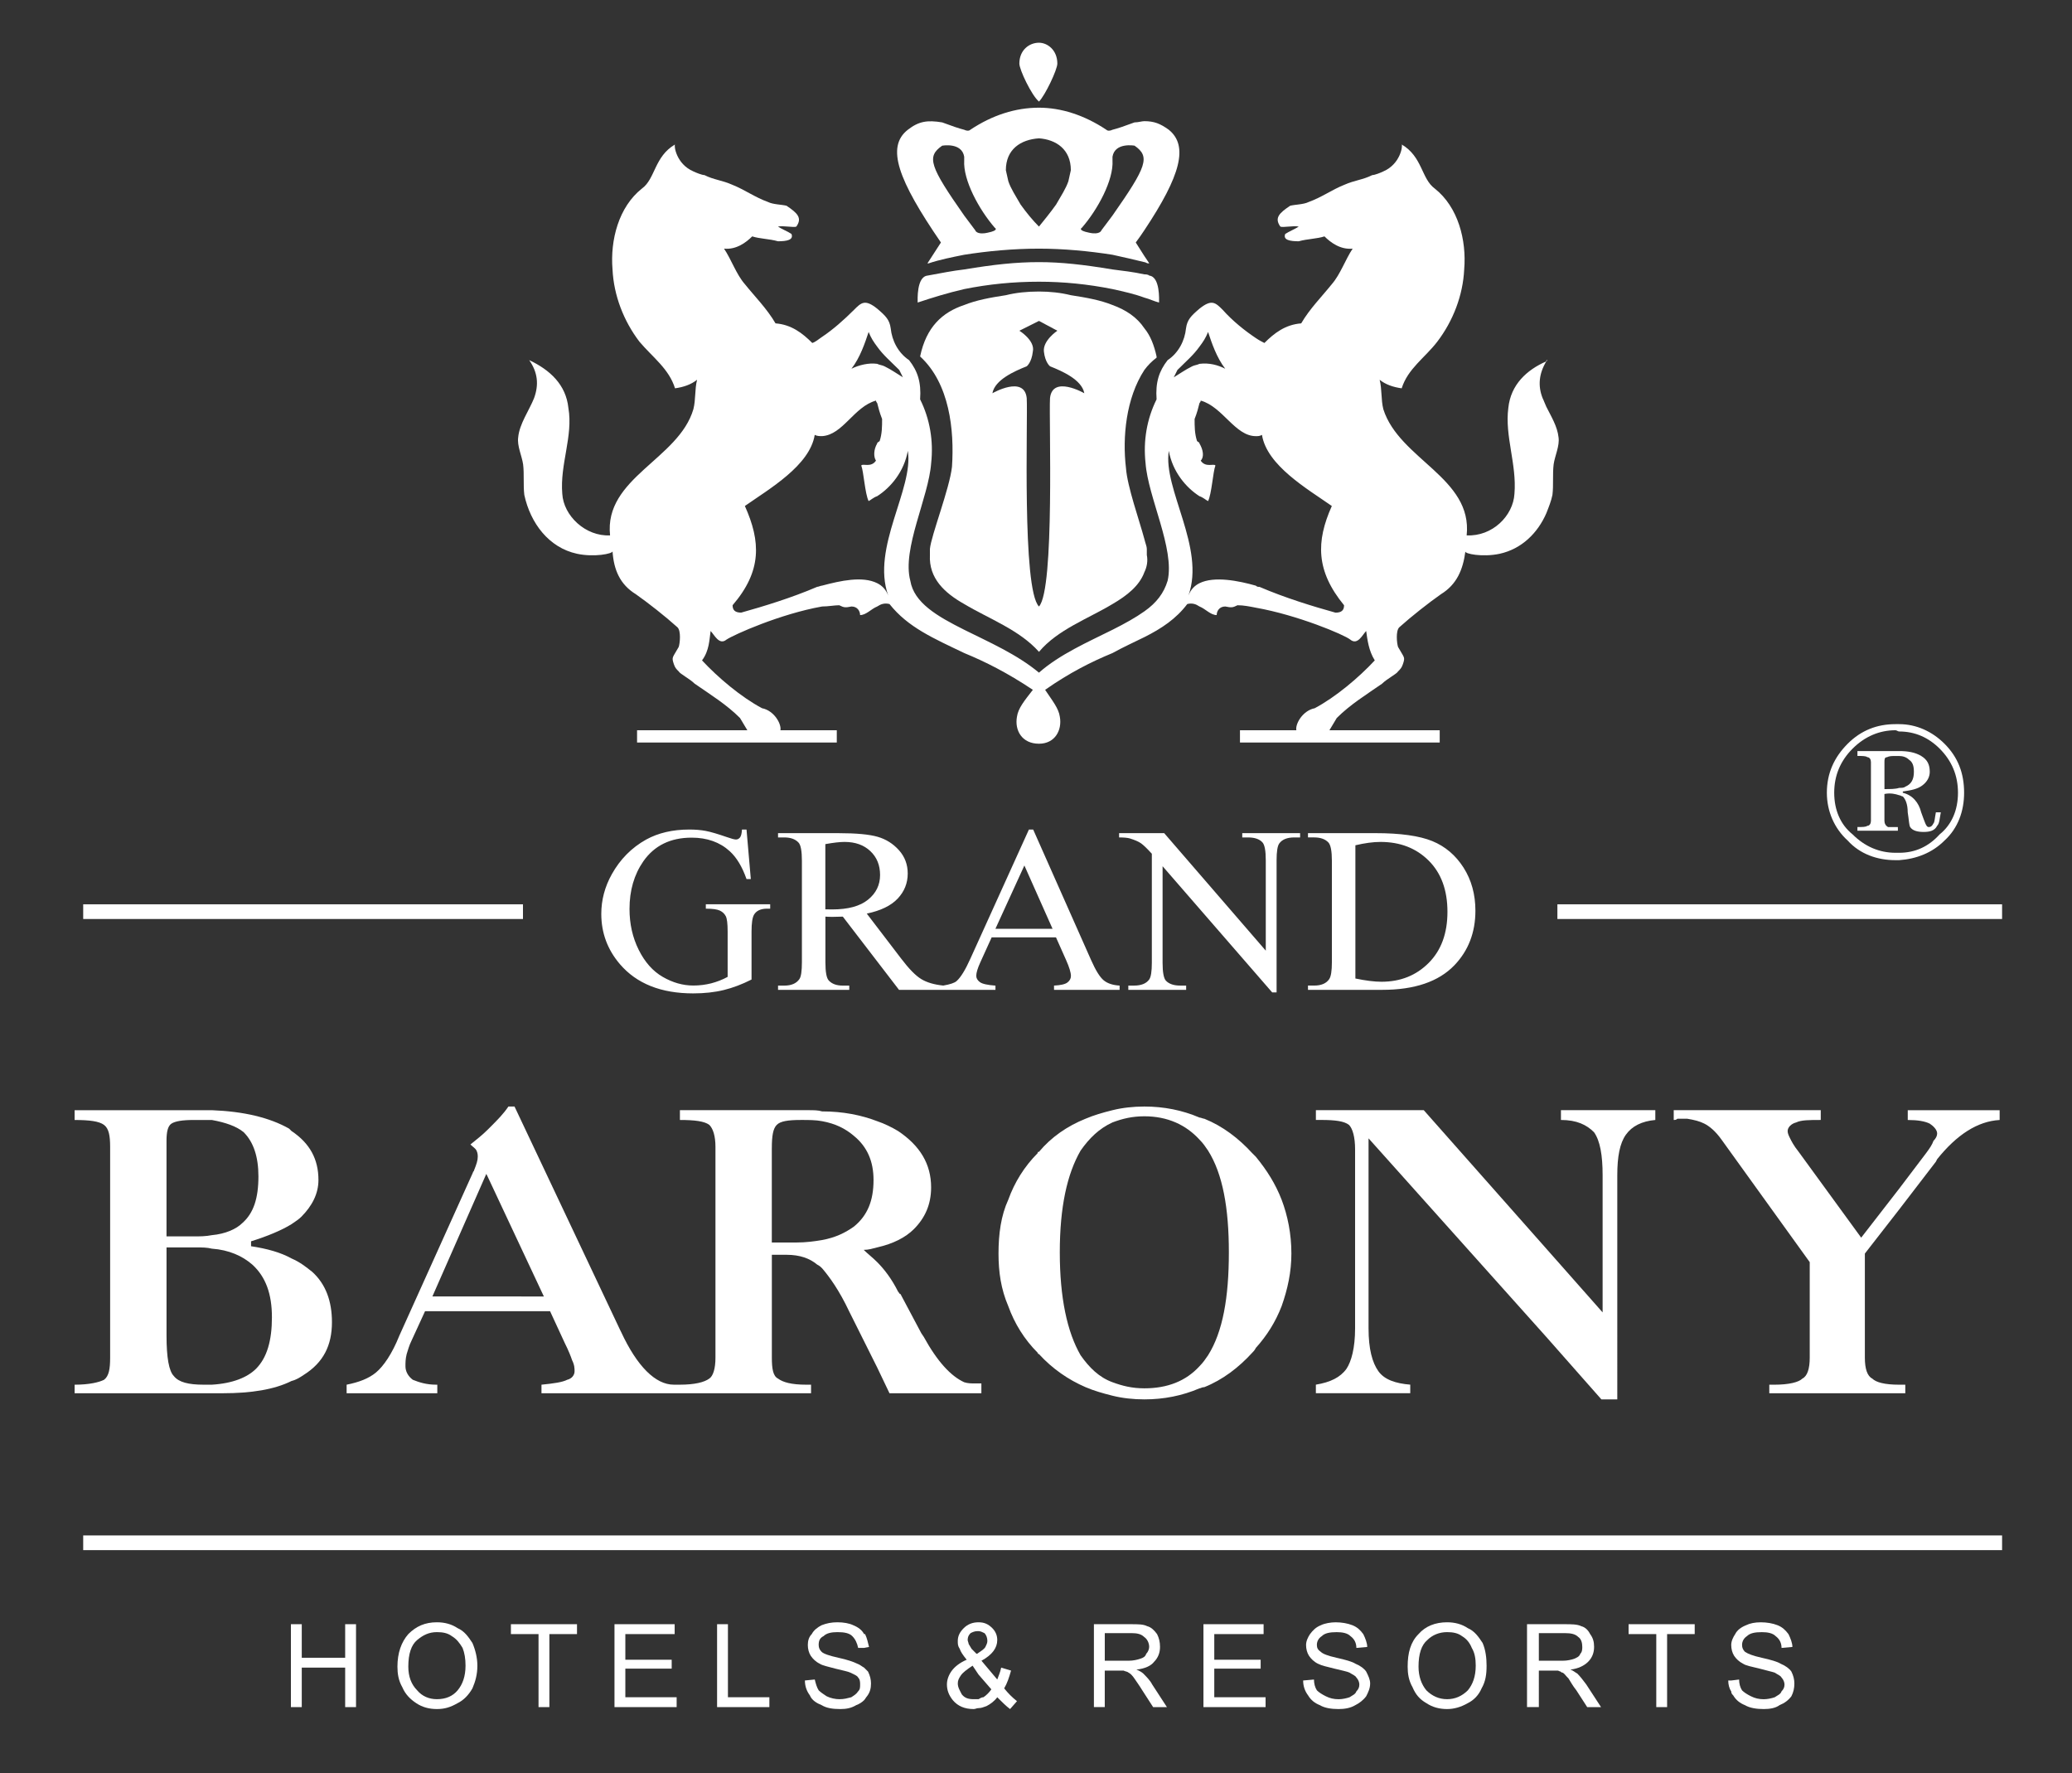
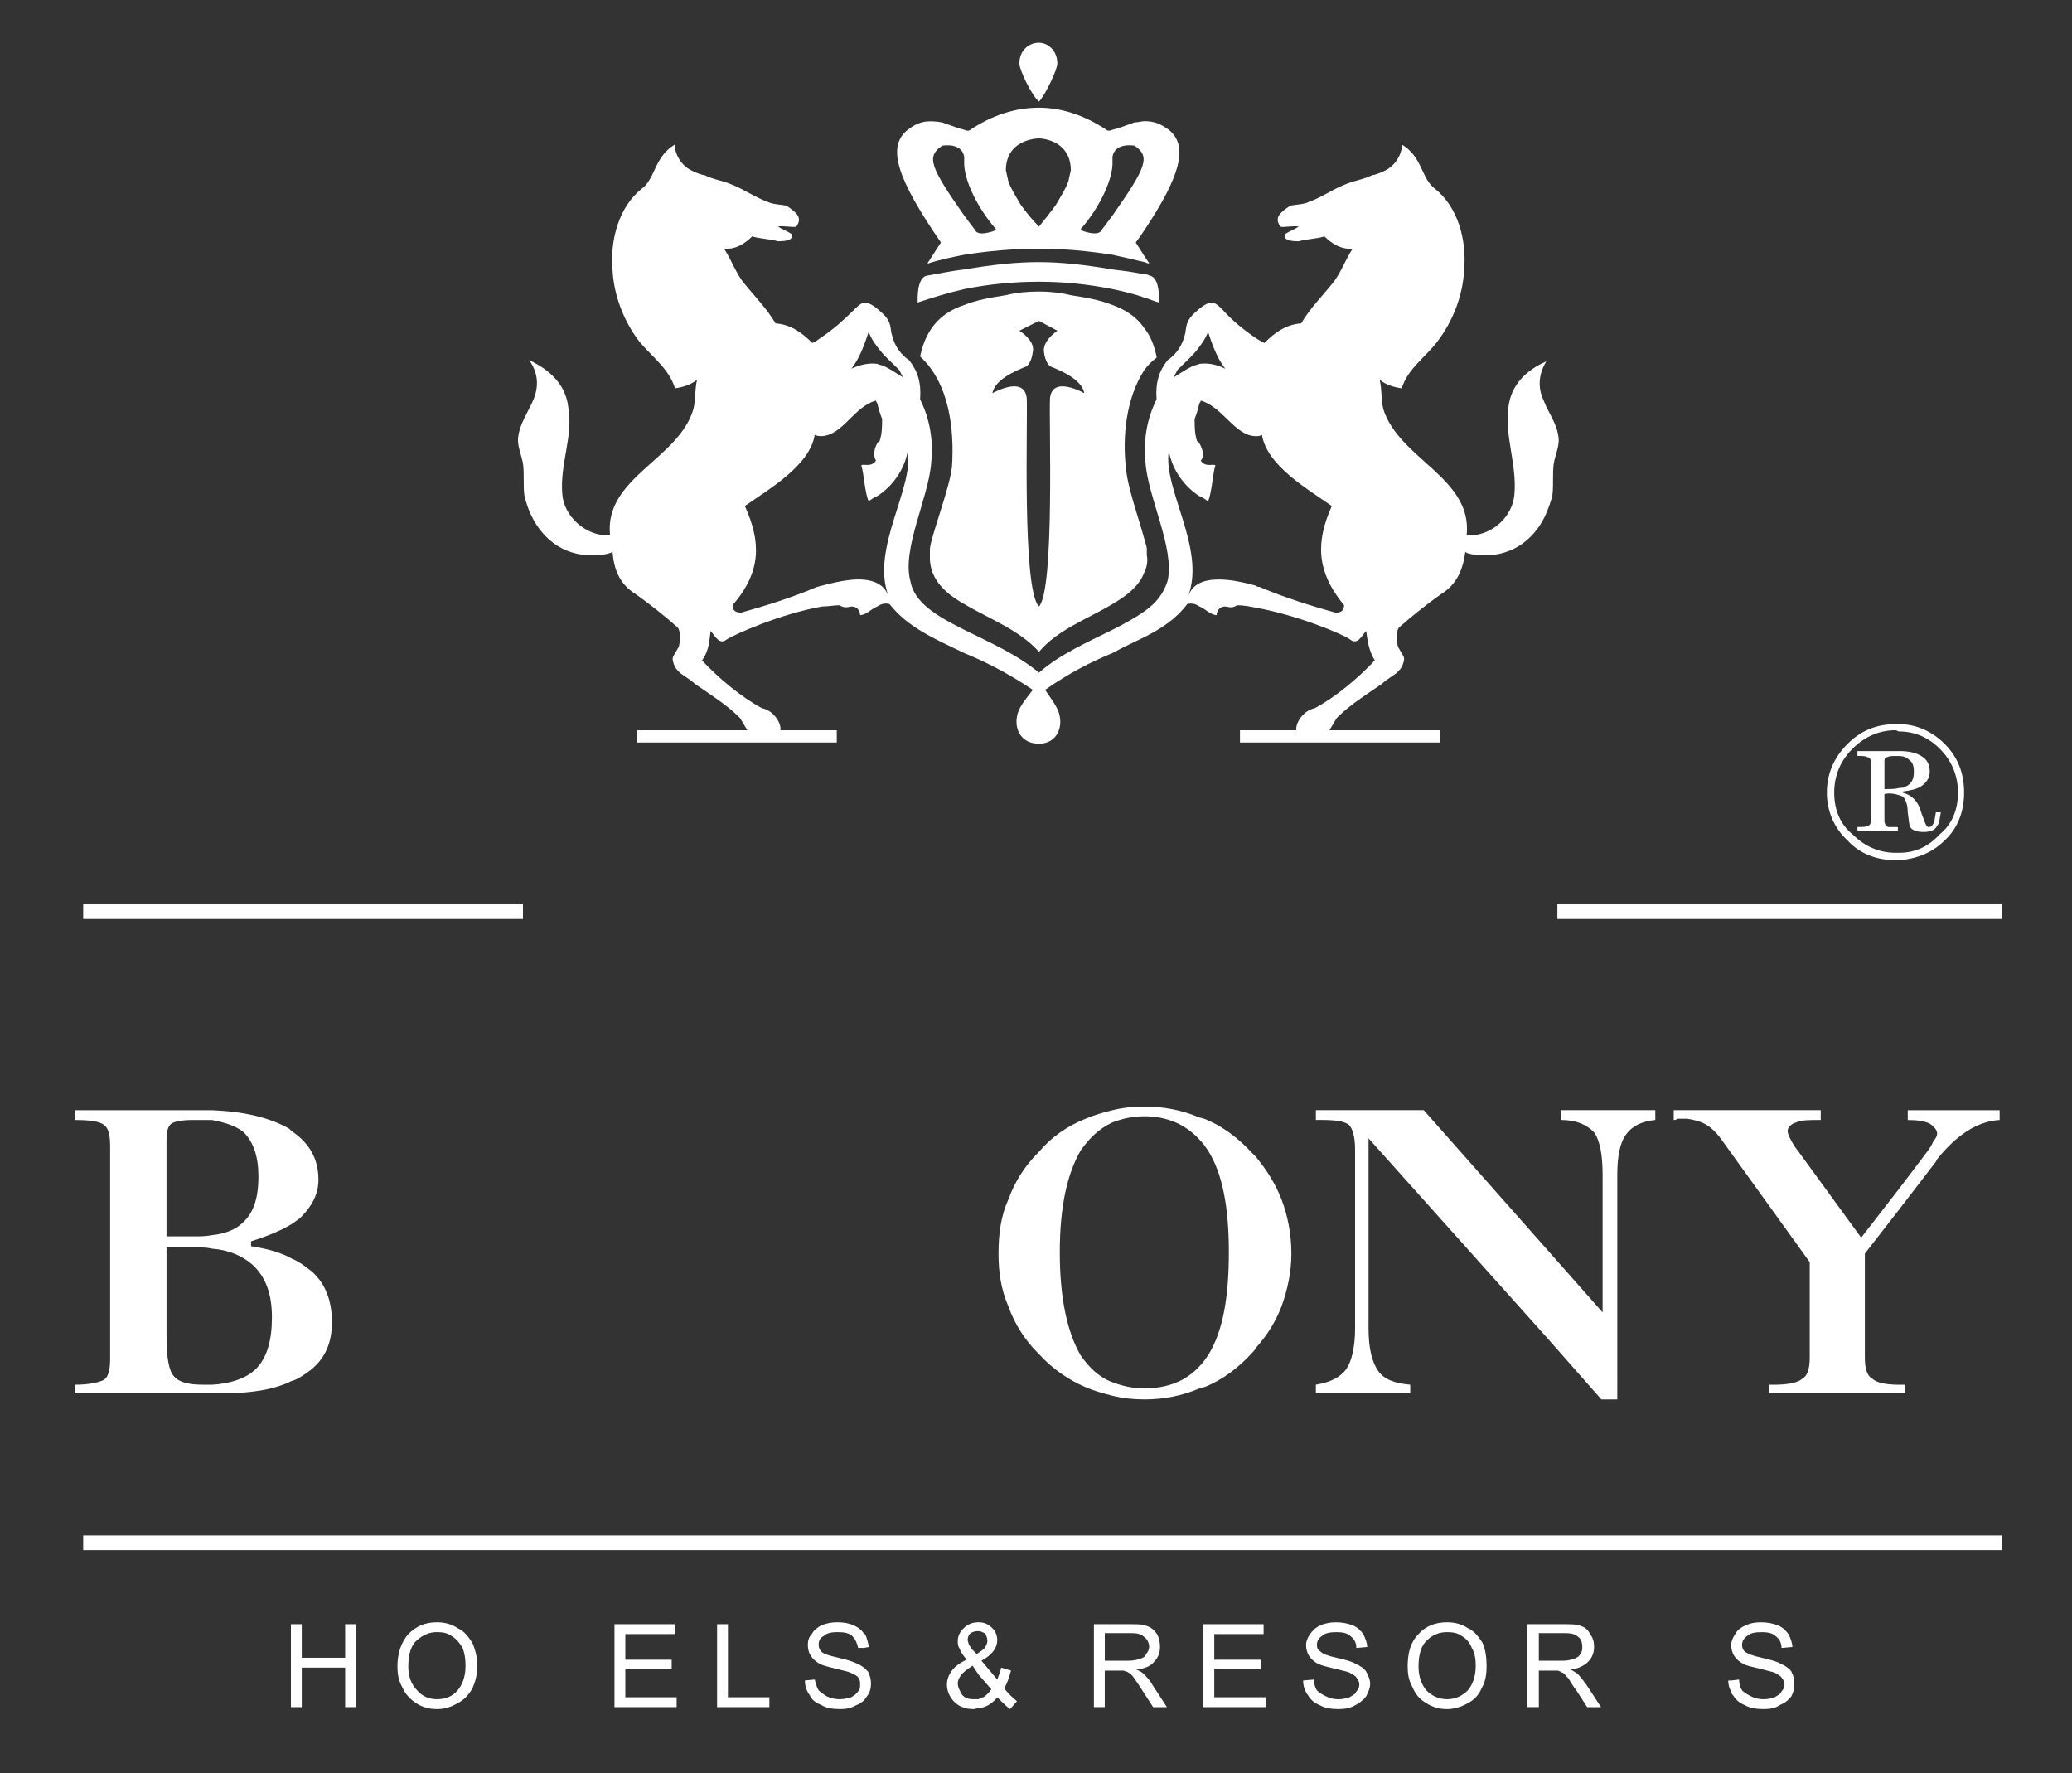
<svg xmlns="http://www.w3.org/2000/svg" version="1.1" id="图层_1" x="0px" y="0px" viewBox="0 0 97 83" style="enable-background:new 0 0 97 83;" xml:space="preserve">
  <rect x="0" y="0" width="97" height="83" fill="#333333" stroke="none" />
  <style type="text/css">
	.st0{fill:#FFFFFF;}
</style>
  <g>
-     <path class="st0" d="M36.822,58.736c0.63,0,1.089,0.171,1.434,0.459   c0.116,0.058,0.173,0.115,0.23,0.172c0.344,0.401,0.802,1.032,1.262,2.008   l1.318,2.638l0.575,1.204h3.499h0.803V64.758c-0.057,0-0.114,0-0.172,0   c-0.058,0-0.058,0-0.116,0c-0.172,0-0.344,0-0.516-0.056   c-0.63-0.288-1.262-0.976-1.893-2.123l-0.116-0.173l-0.975-1.835   c-0.057,0-0.057-0.058-0.114-0.115c-0.287-0.574-0.632-1.033-0.976-1.377   c-0.229-0.229-0.458-0.401-0.63-0.574c0.23,0,0.402-0.057,0.63-0.115   c0.747-0.171,1.321-0.459,1.721-0.859c0.517-0.518,0.804-1.149,0.804-1.95   c0-1.09-0.517-1.951-1.549-2.64c-0.287-0.171-0.632-0.344-0.976-0.459   c-0.745-0.286-1.605-0.458-2.58-0.458c-0.173-0.057-0.402-0.057-0.632-0.057   h-6.023v0.458c0.689,0,1.148,0.057,1.377,0.23   c0.173,0.173,0.287,0.516,0.287,1.033v9.866c0,0.518-0.114,0.86-0.287,0.975   c-0.229,0.173-0.688,0.287-1.377,0.287h-0.114h-0.057h-0.114   c-0.861,0-1.721-0.861-2.467-2.466l-0.057-0.115l-4.934-10.44h-0.286   c-0.23,0.344-0.517,0.63-0.803,0.918c-0.057,0.057-0.114,0.115-0.172,0.171   c-0.23,0.23-0.517,0.46-0.803,0.688c0.114,0.116,0.229,0.173,0.286,0.287   c0.057,0.115,0.057,0.23,0.057,0.288c0,0.171-0.057,0.344-0.172,0.63   c0,0.057-0.057,0.057-0.057,0.115l-3.442,7.629   c-0.344,0.862-0.746,1.434-1.091,1.722c-0.343,0.286-0.802,0.459-1.377,0.573   v0.401h4.245v-0.401h-0.057c-0.459,0-0.803-0.114-1.091-0.23   c-0.229-0.172-0.343-0.401-0.343-0.631c0-0.173,0-0.344,0.057-0.572   c0.057-0.174,0.114-0.403,0.229-0.632l0.632-1.376h2.926h2.925l0.689,1.491   c0.172,0.343,0.286,0.63,0.343,0.803c0.116,0.228,0.116,0.403,0.116,0.516   c0,0.173-0.116,0.344-0.344,0.401c-0.229,0.116-0.63,0.172-1.205,0.23v0.401   h6.311h0.057h6.252v-0.401h-0.229c-0.688,0-1.091-0.114-1.319-0.287   c-0.23-0.115-0.287-0.457-0.287-0.975v-4.818H36.822z M36.133,53.745   c0-0.574,0.057-0.917,0.23-1.09c0.172-0.173,0.516-0.23,1.146-0.23   c0.344,0,0.689,0,0.976,0.057c0.63,0.115,1.089,0.346,1.491,0.689   c0.632,0.517,0.918,1.204,0.918,2.064c0,0.976-0.286,1.665-0.918,2.181   c-0.402,0.286-0.861,0.515-1.491,0.63c-0.344,0.058-0.746,0.115-1.205,0.115   h-1.148V53.745z M22.825,60.687h-2.583l2.524-5.737l0.058,0.115l2.637,5.622H22.825   z" />
    <path class="st0" d="M72.388,58.448l-5.736-6.482h-5.049v0.458h0.23   c0.688,0,1.089,0.057,1.318,0.23c0.173,0.173,0.287,0.574,0.287,1.147v8.377   c0,0.916-0.173,1.548-0.402,1.893c-0.287,0.401-0.746,0.63-1.434,0.744v0.401   h4.418v-0.401c-0.689-0.058-1.206-0.23-1.493-0.631   c-0.285-0.403-0.459-1.033-0.459-2.006v-8.893l8.319,9.294l2.581,2.925h0.745   V55.007c0-0.86,0.116-1.492,0.403-1.893c0.285-0.401,0.746-0.632,1.377-0.689   v-0.458H73.075v0.458c0.746,0,1.205,0.23,1.549,0.574   c0.287,0.403,0.402,1.091,0.402,2.008v6.425L72.388,58.448z" />
    <path class="st0" d="M24.259,20.472c-0.057,0.402,0.172,0.862,0.23,1.262   c0.057,0.459,0,0.976,0.057,1.435c0.286,1.319,1.146,2.466,2.466,2.752   c0.803,0.173,1.664,0,1.664-0.114c0.057,0.861,0.344,1.549,1.091,2.008   c0.573,0.403,1.377,1.033,1.95,1.55c0.173,0.172,0.114,0.745,0.057,0.917   c-0.287,0.517-0.344,0.46-0.229,0.803c0.057,0.173,0.114,0.229,0.229,0.344   c0.057,0.114,0.517,0.344,0.746,0.573c0.746,0.517,1.491,0.975,2.123,1.607   l0.344,0.573h-5.163v0.574h8.662h0.688v-0.574h-0.688h-1.951   c0.057-0.286-0.287-0.918-0.86-1.031c-0.975-0.517-2.064-1.435-2.81-2.239   c0.343-0.458,0.343-0.974,0.402-1.376c0.172,0.172,0.402,0.688,0.745,0.402   c0.344-0.23,2.524-1.204,4.475-1.549c0.286,0,0.573-0.058,0.802-0.058   c0.23,0.115,0.287,0.115,0.574,0.058c0.287,0,0.402,0.229,0.402,0.402   c0.286,0,0.516-0.287,0.802-0.402c0.173-0.115,0.344-0.172,0.575-0.115   c0.86,1.091,2.065,1.607,3.499,2.295c0.976,0.401,2.008,0.918,3.212,1.721   c-0.4,0.516-0.688,0.861-0.745,1.262c-0.114,0.63,0.229,1.261,1.032,1.261   c0.746,0,1.089-0.631,0.976-1.261c-0.057-0.401-0.346-0.746-0.689-1.262   c1.146-0.803,2.18-1.32,3.155-1.721c0.516-0.287,1.033-0.517,1.492-0.746   c0.802-0.401,1.491-0.861,2.008-1.549c0.229-0.057,0.4,0,0.572,0.115   c0.287,0.114,0.517,0.402,0.805,0.402c0-0.173,0.113-0.402,0.402-0.402   c0.286,0.057,0.343,0.057,0.572-0.058c0.287,0,0.573,0.058,0.862,0.115   c1.95,0.345,4.13,1.262,4.416,1.492c0.346,0.286,0.575-0.23,0.746-0.402   c0.058,0.402,0.114,0.918,0.403,1.376c-0.746,0.804-1.837,1.722-2.811,2.239   c-0.574,0.114-0.918,0.745-0.861,1.031h-1.893h-0.746v0.574h0.746h8.605v-0.574   h-5.163l0.343-0.573c0.63-0.631,1.377-1.089,2.123-1.607   c0.229-0.229,0.689-0.459,0.746-0.573c0.114-0.115,0.172-0.172,0.229-0.344   c0.116-0.343,0.058-0.286-0.229-0.803c-0.057-0.172-0.114-0.745,0.056-0.917   c0.575-0.517,1.378-1.147,1.952-1.55c0.745-0.459,1.032-1.147,1.146-2.008   c-0.057,0.114,0.803,0.287,1.607,0.114c1.032-0.228,1.779-0.974,2.18-1.893   c0.113-0.287,0.229-0.573,0.287-0.86c0.057-0.459,0-0.976,0.057-1.435   c0.057-0.4,0.287-0.86,0.229-1.262c-0.056-0.516-0.344-0.975-0.573-1.433   c-0.057-0.115-0.114-0.287-0.173-0.402c-0.228-0.573-0.172-1.147,0.173-1.721   c-0.918,0.402-1.664,1.089-1.778,2.18c-0.173,1.319,0.402,2.638,0.287,4.016   c-0.058,1.032-1.033,2.008-2.237,1.95c0.286-2.696-3.157-3.556-3.902-5.908   c-0.114-0.459-0.057-0.918-0.172-1.376c0.287,0.228,0.63,0.343,1.032,0.4   c0.287-0.918,1.091-1.434,1.664-2.18c0.746-0.976,1.205-2.18,1.262-3.385   c0.116-1.376-0.286-2.925-1.378-3.786c-0.63-0.458-0.572-1.49-1.548-2.064   c0.057,0.057-0.057,0.917-0.861,1.262c-0.114,0.057-0.4,0.172-0.515,0.172   c-0.46,0.23-0.804,0.23-1.321,0.459c-0.573,0.229-1.032,0.574-1.664,0.803   c-0.229,0.115-0.63,0.115-0.86,0.173c-0.516,0.344-0.746,0.574-0.459,0.976   c0.114,0.056,0.632-0.057,0.86,0c-0.172,0.114-0.459,0.229-0.632,0.344   c-0.114,0.287,0.23,0.343,0.632,0.343c0.402-0.114,0.861-0.114,1.205-0.229   c0.286,0.286,0.745,0.63,1.319,0.574c-0.344,0.515-0.575,1.204-0.975,1.663   c-0.459,0.573-1.033,1.147-1.434,1.835c-0.747,0.058-1.263,0.459-1.722,0.918   c-0.114-0.057-0.229-0.114-0.4-0.229c-0.517-0.345-1.091-0.804-1.549-1.319   c-0.344-0.344-0.517-0.516-1.091-0.058c-0.402,0.344-0.572,0.517-0.63,0.918   c-0.057,0.574-0.344,1.147-0.861,1.492c-0.402,0.516-0.574,1.033-0.517,1.835   c-0.458,0.919-0.63,1.951-0.516,2.984c0.116,1.605,1.378,4.015,1.033,5.506   c-0.173,0.574-0.517,1.033-1.089,1.434c-0.402,0.287-0.918,0.574-1.492,0.862   c-1.148,0.573-2.466,1.147-3.442,2.007c-1.032-0.86-2.351-1.434-3.499-2.007   c-1.262-0.632-2.353-1.262-2.524-2.296c-0.4-1.491,0.861-3.901,0.976-5.506   c0.114-1.033-0.058-2.065-0.517-2.984c0.057-0.802-0.114-1.319-0.516-1.835   c-0.516-0.344-0.803-0.918-0.861-1.492c-0.057-0.402-0.229-0.574-0.632-0.918   c-0.573-0.458-0.745-0.286-1.089,0.058c-0.459,0.458-0.975,0.918-1.491,1.262   c-0.173,0.114-0.287,0.229-0.459,0.286c-0.46-0.459-0.975-0.86-1.721-0.918   c-0.402-0.689-0.975-1.262-1.435-1.835c-0.402-0.459-0.63-1.148-0.975-1.663   c0.573,0.057,1.032-0.288,1.319-0.574c0.344,0.114,0.803,0.114,1.205,0.229   c0.402,0,0.746-0.057,0.632-0.343c-0.173-0.116-0.46-0.23-0.632-0.344   c0.229-0.057,0.746,0.056,0.86,0c0.286-0.402,0.057-0.631-0.459-0.976   c-0.23-0.058-0.632-0.058-0.86-0.173c-0.63-0.228-1.091-0.574-1.664-0.803   c-0.516-0.229-0.861-0.229-1.319-0.459c-0.114,0-0.402-0.116-0.516-0.172   c-0.803-0.344-0.918-1.204-0.861-1.262c-0.975,0.574-0.918,1.606-1.549,2.064   c-1.089,0.861-1.491,2.411-1.377,3.786c0.057,1.205,0.516,2.409,1.262,3.385   c0.632,0.745,1.377,1.262,1.664,2.18c0.4-0.057,0.745-0.173,1.032-0.4   c-0.114,0.458-0.057,0.916-0.172,1.376c-0.689,2.352-4.188,3.212-3.901,5.908   c-1.148,0.058-2.18-0.918-2.237-1.95c-0.116-1.378,0.515-2.696,0.286-4.016   c-0.114-1.091-0.861-1.778-1.835-2.238c0.402,0.573,0.459,1.147,0.229,1.778   C24.775,19.21,24.316,19.842,24.259,20.472z M55.121,17.318   c0.402-0.402,0.745-0.689,1.032-1.091c0.173-0.229,0.287-0.4,0.403-0.688   c0.17,0.516,0.402,1.204,0.803,1.721c-0.344-0.172-0.747-0.287-1.206-0.229   c-0.114,0.058-0.229,0.058-0.343,0.116c-0.344,0.172-0.573,0.343-0.86,0.515   C55.006,17.547,55.064,17.432,55.121,17.318z M54.718,21.104   c0.174,0.976,0.805,1.721,1.435,2.123c0.173,0.057,0.287,0.172,0.403,0.23   c0.17-0.344,0.229-1.377,0.343-1.665c-0.057-0.113-0.459,0.116-0.688-0.229   c0.172-0.172,0.114-0.516-0.058-0.803c0-0.058-0.057-0.058-0.114-0.115   c-0.114-0.344-0.114-0.689-0.114-1.032c0.114-0.287,0.172-0.517,0.229-0.746   c0.058-0.058,0.058-0.115,0.058-0.115c1.032,0.287,1.605,1.664,2.581,1.664   c0.114,0,0.172,0,0.286-0.058c0.23,1.434,2.123,2.524,3.27,3.328   c-0.746,1.664-0.746,3.04,0.573,4.646c0,0.23-0.114,0.346-0.402,0.346   c-1.033-0.287-2.353-0.689-3.556-1.206c-0.057,0-0.116,0-0.172-0.057   c-0.803-0.229-1.951-0.458-2.64-0.115c-0.229,0.115-0.402,0.288-0.516,0.574   C56.44,25.636,54.433,22.881,54.718,21.104z M40.665,15.539   c0.114,0.287,0.229,0.459,0.4,0.688c0.287,0.402,0.632,0.689,1.033,1.091   c0.057,0.114,0.116,0.229,0.172,0.344c-0.286-0.172-0.516-0.344-0.861-0.515   c-0.114-0.058-0.229-0.058-0.344-0.116c-0.4-0.057-0.859,0.058-1.204,0.229   C40.264,16.743,40.493,16.055,40.665,15.539z M34.871,23.685   c1.148-0.804,3.04-1.894,3.27-3.328c0.114,0.058,0.23,0.058,0.344,0.058   c0.975-0.058,1.491-1.377,2.523-1.664c0,0,0,0.057,0.057,0.115   c0.058,0.229,0.116,0.459,0.23,0.746c0,0.343,0,0.688-0.114,1.032   c-0.057,0.057-0.116,0.057-0.116,0.115c-0.172,0.287-0.172,0.631-0.057,0.803   c-0.229,0.345-0.63,0.116-0.688,0.229c0.114,0.288,0.172,1.321,0.344,1.665   c0.114-0.058,0.229-0.173,0.4-0.23c0.632-0.402,1.262-1.147,1.435-2.123   c0.286,1.778-1.721,4.532-0.918,6.769c-0.114-0.286-0.287-0.459-0.517-0.574   c-0.688-0.343-1.72-0.114-2.58,0.115c-0.057,0-0.173,0.057-0.23,0.057   c-1.204,0.517-2.524,0.918-3.556,1.206c-0.287,0-0.402-0.116-0.402-0.346   C35.674,26.726,35.617,25.349,34.871,23.685z" />
    <path class="st0" d="M88.736,40.264c0.058,0,0.114,0,0.174,0   c0.803-0.057,1.548-0.343,2.121-0.918c0.63-0.575,0.918-1.377,0.918-2.237   c0-0.918-0.287-1.664-0.918-2.295c-0.573-0.573-1.318-0.917-2.121-0.917   c-0.06,0-0.116,0-0.174,0c-0.859,0-1.605,0.286-2.237,0.917   c-0.63,0.631-0.975,1.377-0.975,2.295c0,0.861,0.344,1.663,0.975,2.237   C87.073,39.977,87.876,40.264,88.736,40.264z M86.729,35.043   c0.573-0.573,1.262-0.861,2.007-0.861c0.058,0,0.114,0.058,0.174,0.058   c0.745,0,1.375,0.286,1.893,0.802c0.573,0.573,0.859,1.262,0.859,2.065   c0,0.803-0.286,1.492-0.859,1.95c-0.517,0.574-1.148,0.861-1.893,0.861   c-0.06,0-0.116,0-0.174,0c-0.745,0-1.434-0.287-2.007-0.861   c-0.573-0.459-0.861-1.147-0.861-1.95C85.868,36.305,86.155,35.617,86.729,35.043   z" />
    <path class="st0" d="M88.85,38.715c-0.229,0-0.4,0-0.458,0   c-0.114-0.057-0.173-0.172-0.173-0.287v-1.262c0.287-0.057,0.516,0,0.69,0.058   c0.056,0,0.114,0.057,0.17,0.057c0.114,0.114,0.23,0.344,0.23,0.745   c0.057,0.344,0.057,0.574,0.114,0.688c0.114,0.172,0.346,0.229,0.632,0.229   c0.286,0,0.516-0.057,0.63-0.286c0.116-0.115,0.116-0.345,0.173-0.632h-0.231   c-0.056,0.287-0.056,0.459-0.113,0.517c-0.057,0.115-0.114,0.172-0.23,0.172   c-0.114,0-0.173-0.229-0.344-0.688c-0.113-0.459-0.402-0.803-0.861-0.918v-0.058   c0.402-0.058,0.69-0.114,0.918-0.287c0.23-0.172,0.344-0.402,0.344-0.632   c0-0.344-0.114-0.572-0.402-0.745c-0.286-0.172-0.63-0.229-1.031-0.229   c-0.06,0-0.116,0-0.116,0h-1.837v0.229c0.229,0,0.403,0,0.459,0.057   c0.116,0,0.173,0.116,0.173,0.23v2.753c0,0.115-0.057,0.23-0.173,0.23   c-0.056,0.057-0.23,0.057-0.459,0.057v0.172h1.893V38.715z M88.22,35.675   c0-0.114,0-0.23,0.116-0.23c0.114-0.057,0.229-0.057,0.4-0.057   c0.058,0,0.114,0,0.174,0c0.17,0,0.343,0.057,0.458,0.173   c0.172,0.114,0.23,0.286,0.23,0.572c0,0.344-0.116,0.575-0.403,0.69   c-0.056,0.057-0.17,0.057-0.285,0.057c-0.174,0.057-0.403,0.057-0.69,0.057   V35.675z" />
    <path class="st0" d="M72.388,16.916c0,0,0,0,0.057-0.057   C72.388,16.859,72.388,16.859,72.388,16.916z" />
    <path class="st0" d="M49.499,2.977C49.499,2.345,49.04,2,48.639,2   c-0.459,0-0.918,0.345-0.918,0.977c0,0.285,0.573,1.491,0.918,1.778   C48.926,4.468,49.499,3.262,49.499,2.977z" />
    <path class="st0" d="M43.418,12.327h0.057c0.516-0.173,1.091-0.287,1.664-0.402   c1.091-0.172,2.294-0.286,3.499-0.286c1.148,0,2.351,0.114,3.442,0.286   c0.516,0.115,1.033,0.229,1.492,0.345c0.056,0,0.114,0.057,0.172,0.057h0.058   l-0.23-0.344l-0.402-0.632c0.172-0.229,0.286-0.4,0.402-0.573   c1.72-2.582,2.064-3.958,1.145-4.704c-0.4-0.288-0.688-0.402-1.145-0.402   c-0.116,0-0.287,0.057-0.459,0.057c-0.459,0.172-0.805,0.288-1.033,0.345   c-0.114,0.058-0.23,0.058-0.286,0c-1.033-0.688-2.123-1.033-3.156-1.033   c-1.089,0-2.18,0.345-3.212,1.033c-0.057,0.058-0.173,0.058-0.287,0   c-0.23-0.057-0.573-0.173-1.032-0.345c-0.689-0.114-1.091-0.057-1.607,0.345   C41.469,6.877,42.042,8.426,44.049,11.351L43.418,12.327z M50.647,10.662   c0.746-0.859,1.491-2.236,1.434-3.154c0-0.058,0-0.115,0-0.172   c0.114-0.688,1.033-0.517,1.033-0.517c0.745,0.517,0.573,0.975-1.033,3.27   c-0.172,0.229-0.344,0.459-0.516,0.688c0,0-0.057,0.23-0.575,0.116   C50.417,10.778,50.647,10.662,50.647,10.662z M48.639,6.475   c0.803,0.058,1.492,0.516,1.492,1.492L50.016,8.484   c-0.116,0.343-0.344,0.689-0.574,1.089c-0.286,0.402-0.573,0.746-0.803,1.033   c-0.287-0.287-0.573-0.631-0.861-1.033c-0.229-0.4-0.459-0.746-0.573-1.089   l-0.116-0.516C47.089,6.991,47.778,6.533,48.639,6.475z M44.107,6.82   c0,0,0.918-0.172,1.032,0.517c0,0.057,0,0.114,0,0.172   c-0.057,0.918,0.689,2.296,1.434,3.154c0,0,0.23,0.116-0.343,0.231   c-0.517,0.114-0.575-0.116-0.575-0.116c-0.172-0.229-0.344-0.459-0.516-0.688   C43.533,7.795,43.361,7.336,44.107,6.82z" />
    <path class="st0" d="M53.803,12.901c-0.058-0.058-0.174-0.058-0.23-0.058   c-0.517-0.114-1.033-0.172-1.492-0.23c-1.377-0.229-2.409-0.343-3.442-0.343   c-1.089,0-2.123,0.114-3.499,0.343c-0.516,0.058-1.091,0.173-1.721,0.288   c-0.516,0.057-0.459,1.147-0.459,1.261c0.689-0.23,1.434-0.459,2.18-0.63   c1.148-0.23,2.294-0.345,3.499-0.345c1.148,0,2.294,0.115,3.442,0.345   c0.516,0.114,1.033,0.229,1.492,0.4c0.23,0.058,0.458,0.173,0.688,0.23   C54.26,14.048,54.318,12.958,53.803,12.901z" />
    <path class="st0" d="M54.145,16.743c0-0.057,0-0.057,0-0.057   c-0.114-0.517-0.286-0.975-0.572-1.319c-0.344-0.517-0.862-0.86-1.492-1.09   c-0.573-0.229-1.204-0.344-1.95-0.459c-0.459-0.115-0.975-0.172-1.492-0.172   c-0.573,0-1.089,0.057-1.549,0.172c-0.745,0.114-1.377,0.23-1.95,0.459   c-1.032,0.344-1.778,1.033-2.065,2.409c1.378,1.263,1.607,3.443,1.492,5.164   c-0.114,1.031-0.975,3.212-1.033,3.844c0,0.114,0,0.172,0,0.286   c-0.057,1.091,0.689,1.779,1.607,2.295c1.148,0.688,2.581,1.206,3.499,2.238   c0.86-1.032,2.294-1.549,3.442-2.238c0.689-0.402,1.262-0.86,1.492-1.492   c0.114-0.23,0.172-0.516,0.114-0.803c0-0.114,0-0.172,0-0.286   c0-0.116-0.058-0.23-0.114-0.459c-0.23-0.861-0.803-2.467-0.862-3.328   c-0.172-1.435,0-3.27,0.862-4.589C53.744,17.089,53.916,16.916,54.145,16.743z    M49.156,18.637c-0.058,0.976,0.229,8.95-0.517,9.753   c-0.803-0.803-0.516-8.777-0.573-9.753c-0.114-1.089-1.607-0.229-1.607-0.229   c0.114-0.631,1.033-1.033,1.607-1.262c0,0,0.229-0.173,0.286-0.689   c0.116-0.517-0.63-0.976-0.63-0.976l0.918-0.459l0.86,0.459   c0,0-0.688,0.459-0.63,0.976c0.057,0.516,0.287,0.689,0.287,0.689   c0.572,0.228,1.491,0.631,1.605,1.262C50.761,18.408,49.269,17.547,49.156,18.637   z" />
    <path class="st0" d="M84.09,52.54c0.229-0.115,0.63-0.115,1.148-0.115v-0.458h-6.253   h-0.63v0.458c0.056,0,0.114,0,0.172-0.058c0.114,0,0.173,0,0.229,0   c0.058,0,0.174,0,0.23,0c0.344,0.058,0.575,0.115,0.803,0.23   c0.23,0.116,0.516,0.344,0.803,0.747l4.13,5.736v4.475   c0,0.518-0.114,0.86-0.343,0.975c-0.172,0.173-0.632,0.287-1.321,0.287h-0.229   v0.401h6.082h0.285v-0.401h-0.229h-0.056c-0.69,0-1.091-0.114-1.262-0.287   c-0.231-0.115-0.346-0.457-0.346-0.975v-4.876l1.608-2.066l1.718-2.237   l0.058-0.115c0.919-1.147,1.894-1.778,2.926-1.835v-0.458h-4.302v0.458   c0.46,0,0.802,0.057,1.032,0.172c0.173,0.116,0.344,0.287,0.344,0.459   c0,0.115-0.058,0.23-0.172,0.346c-0.057,0.17-0.173,0.343-0.344,0.573   l-1.261,1.664l-1.779,2.294l-2.925-4.015c-0.231-0.287-0.346-0.515-0.402-0.631   c-0.058-0.115-0.116-0.23-0.116-0.345   C83.688,52.77,83.86,52.597,84.09,52.54z" />
    <rect x="72.909" y="42.33" class="st0" width="20.818" height="0.688" />
    <rect x="3.895" y="71.873" class="st0" width="89.832" height="0.688" />
    <rect x="3.895" y="42.33" class="st0" width="20.588" height="0.688" />
    <path class="st0" d="M48.581,63.324c0,0,0,0.059,0.057,0.059   c0.63,0.689,1.378,1.203,2.179,1.548c0.403,0.172,0.803,0.286,1.263,0.401   c0.459,0.115,0.975,0.172,1.492,0.172c0.916,0,1.778-0.172,2.58-0.516   c0.058,0,0.116-0.057,0.23-0.057c0.861-0.345,1.607-0.918,2.237-1.607   c0.058-0.058,0.116-0.115,0.173-0.229c0.516-0.574,0.916-1.206,1.205-1.95   c0.285-0.803,0.459-1.606,0.459-2.466c0-0.919-0.174-1.778-0.459-2.525   c-0.289-0.744-0.689-1.377-1.205-2.006c-0.057-0.058-0.114-0.115-0.173-0.173   c-0.63-0.688-1.377-1.261-2.237-1.607c-0.057,0-0.172-0.057-0.23-0.057   c-0.802-0.343-1.664-0.515-2.58-0.515c-0.517,0-1.033,0.057-1.492,0.172   c-0.46,0.114-0.86,0.229-1.263,0.4c-0.859,0.346-1.604,0.862-2.179,1.55   c-0.057,0-0.057,0-0.057,0.057c-0.63,0.632-1.089,1.376-1.377,2.179   c-0.344,0.747-0.459,1.606-0.459,2.525c0,0.861,0.114,1.663,0.459,2.466   C47.492,61.947,47.951,62.694,48.581,63.324z M50.588,53.859   c0.402-0.573,0.862-1.031,1.492-1.319c0.459-0.173,0.918-0.287,1.492-0.287   c1.089,0,1.95,0.402,2.58,1.091c0.173,0.171,0.287,0.344,0.403,0.515   c0.688,1.09,0.974,2.695,0.974,4.761c0,2.123-0.286,3.729-0.974,4.82   c-0.116,0.17-0.23,0.341-0.403,0.514c-0.63,0.689-1.491,1.033-2.58,1.033   c-0.575,0-1.033-0.115-1.492-0.286c-0.63-0.229-1.091-0.69-1.492-1.261   c-0.63-1.091-0.974-2.697-0.974-4.82S49.958,54.949,50.588,53.859z" />
    <path class="st0" d="M10.434,65.217c1.319,0,2.409-0.171,3.212-0.573   c0.23-0.058,0.402-0.171,0.573-0.286c0.919-0.576,1.321-1.378,1.321-2.469   c0-0.973-0.287-1.776-0.919-2.35c-0.286-0.229-0.573-0.459-0.975-0.632   c-0.516-0.286-1.148-0.458-1.893-0.572v-0.23   c0.745-0.23,1.434-0.516,1.893-0.802c0.173-0.116,0.344-0.23,0.459-0.345   c0.516-0.518,0.803-1.091,0.803-1.722c0-0.975-0.402-1.72-1.262-2.294   c-0.057-0.057-0.057-0.057-0.114-0.113c-0.918-0.518-2.123-0.804-3.614-0.861   c-0.116,0-0.173,0-0.287,0H3.493v0.458c0.688,0,1.148,0.057,1.377,0.23   c0.23,0.173,0.286,0.516,0.286,1.033v9.866c0,0.518-0.056,0.86-0.286,1.032   c-0.229,0.116-0.689,0.23-1.377,0.23v0.401h6.425H10.434z M7.795,53.402   c0-0.403,0.057-0.689,0.229-0.804c0.173-0.115,0.516-0.172,1.033-0.172   c0.343,0,0.63,0,0.861,0c0.63,0.115,1.146,0.288,1.491,0.574   c0.459,0.46,0.689,1.148,0.689,2.065c0,1.032-0.23,1.721-0.746,2.179   c-0.287,0.288-0.803,0.516-1.434,0.573c-0.287,0.058-0.574,0.058-0.861,0.058   H7.795V53.402z M8.14,64.414c-0.23-0.229-0.344-0.86-0.344-1.893v-4.13h1.377   c0.286,0,0.516,0,0.746,0.058c0.802,0.057,1.434,0.345,1.893,0.746   c0.63,0.573,0.918,1.377,0.918,2.466c0,1.09-0.23,1.893-0.745,2.411   c-0.403,0.401-1.09,0.686-2.065,0.744c-0.116,0-0.287,0-0.402,0   C8.828,64.816,8.369,64.703,8.14,64.414z" />
-     <path class="st0" d="M62.224,45.836c-0.137,0.199-0.371,0.298-0.699,0.298h-0.292v0.2   h3.477c1.511,0,2.635-0.382,3.374-1.147c0.658-0.685,0.987-1.538,0.987-2.559   c0-0.76-0.185-1.431-0.553-2.012c-0.371-0.581-0.858-0.996-1.465-1.245   c-0.606-0.247-1.49-0.372-2.654-0.372h-3.166v0.2h0.292   c0.293,0,0.516,0.079,0.665,0.238c0.107,0.117,0.162,0.403,0.162,0.862v4.738   C62.352,45.451,62.309,45.717,62.224,45.836z M63.452,39.567   c0.44-0.104,0.832-0.157,1.176-0.157c0.918,0,1.67,0.292,2.256,0.875   c0.586,0.584,0.878,1.384,0.878,2.397c0,1.007-0.292,1.803-0.878,2.391   c-0.586,0.588-1.322,0.882-2.21,0.882c-0.33,0-0.736-0.051-1.222-0.152V39.567z    M60.864,39.2v-0.201h-2.708v0.201h0.27c0.306,0,0.53,0.075,0.671,0.226   c0.107,0.112,0.16,0.392,0.16,0.844v4.23l-4.756-5.501h-2.111v0.201   c0.226,0,0.395,0.015,0.505,0.047c0.225,0.07,0.398,0.144,0.514,0.223   c0.116,0.079,0.287,0.244,0.514,0.493v5.1c0,0.412-0.041,0.675-0.126,0.79   c-0.138,0.188-0.374,0.282-0.706,0.282h-0.269v0.199h2.707v-0.199h-0.276   c-0.301,0-0.525-0.076-0.67-0.228c-0.104-0.111-0.157-0.393-0.157-0.844v-4.516   l5.131,5.907h0.206v-6.183c0-0.412,0.042-0.675,0.127-0.791   c0.137-0.188,0.371-0.28,0.7-0.28H60.864z M46.424,43.878h3.012l0.47,1.055   c0.153,0.342,0.229,0.594,0.229,0.753c0,0.118-0.055,0.219-0.163,0.303   c-0.108,0.083-0.318,0.131-0.628,0.146v0.199h3.07v-0.199   c-0.317-0.019-0.566-0.1-0.744-0.246c-0.179-0.147-0.377-0.464-0.594-0.956   l-2.708-6.102h-0.2l-2.737,6.037c-0.237,0.531-0.453,0.882-0.649,1.056   c-0.095,0.086-0.303,0.155-0.623,0.21c-0.423-0.043-0.765-0.142-1.028-0.302   c-0.265-0.159-0.579-0.48-0.946-0.964l-1.607-2.103   c0.654-0.137,1.136-0.371,1.449-0.704c0.311-0.331,0.468-0.722,0.468-1.173   c0-0.422-0.137-0.785-0.41-1.09c-0.274-0.305-0.606-0.515-0.999-0.628   c-0.392-0.113-1.001-0.17-1.828-0.17h-2.834v0.2h0.292   c0.295,0,0.516,0.079,0.665,0.239c0.108,0.111,0.16,0.399,0.16,0.861v4.738   c0,0.418-0.039,0.683-0.119,0.795c-0.142,0.203-0.377,0.303-0.706,0.303h-0.292   v0.2h3.334v-0.2h-0.303c-0.291,0-0.509-0.079-0.655-0.238   c-0.107-0.111-0.159-0.399-0.159-0.86v-2.131   c0.061,0.004,0.119,0.006,0.177,0.009c0.057,0.001,0.111,0.002,0.162,0.002   c0.121,0,0.28-0.004,0.476-0.011l2.632,3.429h2.065h0.012h2.437v-0.199   c-0.373-0.027-0.618-0.081-0.73-0.165c-0.114-0.086-0.169-0.183-0.169-0.295   c0-0.141,0.063-0.354,0.194-0.639L46.424,43.878z M47.956,40.513l1.319,2.964   h-2.675L47.956,40.513z M38.958,42.57c-0.034,0-0.077-0.001-0.132-0.002   c-0.053-0.002-0.117-0.003-0.188-0.003V39.513   c0.378-0.068,0.678-0.103,0.899-0.103c0.501,0,0.904,0.143,1.207,0.43   c0.305,0.286,0.456,0.66,0.456,1.117c0,0.469-0.188,0.854-0.565,1.158   C40.26,42.419,39.701,42.57,38.958,42.57z M32.378,39.21   c0.727,0,1.322,0.212,1.784,0.634c0.321,0.292,0.584,0.727,0.786,1.304h0.201   l-0.201-2.317h-0.213c-0.01,0.184-0.042,0.308-0.093,0.371   c-0.053,0.063-0.114,0.095-0.187,0.095c-0.075,0-0.216-0.039-0.43-0.114   c-0.425-0.147-0.752-0.244-0.985-0.288c-0.231-0.044-0.489-0.065-0.771-0.065   c-0.777,0-1.451,0.157-2.021,0.47c-0.68,0.38-1.216,0.921-1.607,1.623   c-0.33,0.592-0.492,1.21-0.492,1.856c0,0.891,0.292,1.677,0.877,2.358   c0.781,0.909,1.922,1.363,3.426,1.363c0.524,0,1.001-0.052,1.429-0.157   c0.428-0.104,0.863-0.269,1.302-0.492v-2.245c0-0.394,0.039-0.657,0.116-0.79   c0.111-0.187,0.316-0.282,0.613-0.282h0.144v-0.205h-3.013v0.205   c0.315,0,0.532,0.031,0.657,0.09c0.126,0.06,0.216,0.145,0.276,0.26   c0.06,0.113,0.088,0.354,0.088,0.722v2.121   c-0.247,0.134-0.506,0.234-0.773,0.303c-0.269,0.067-0.545,0.102-0.832,0.102   c-0.49,0-0.967-0.135-1.432-0.404c-0.465-0.267-0.839-0.691-1.127-1.268   c-0.287-0.577-0.43-1.214-0.43-1.914c0-0.862,0.215-1.605,0.648-2.23   C30.634,39.58,31.387,39.21,32.378,39.21z" />
    <g>
      <polygon class="st0" points="29.275,78.108 31.445,78.108 31.445,77.691 29.275,77.691     29.275,76.491 31.584,76.491 31.584,76.028 28.767,76.028 28.767,79.909     31.677,79.909 31.677,79.447 29.275,79.447   " />
      <path class="st0" d="M68.716,76.213c-0.277-0.185-0.601-0.275-0.97-0.275    c-0.555,0-1.015,0.183-1.338,0.553c-0.371,0.369-0.509,0.876-0.509,1.524    c0,0.323,0.046,0.645,0.231,0.968c0.138,0.325,0.323,0.555,0.645,0.74    C67.053,79.909,67.375,80,67.745,80c0.324,0,0.646-0.091,0.97-0.277    c0.276-0.137,0.509-0.369,0.646-0.692c0.185-0.323,0.233-0.648,0.233-1.062    c0-0.37-0.047-0.74-0.185-1.062C69.224,76.628,69.039,76.353,68.716,76.213z     M68.716,79.124c-0.277,0.275-0.601,0.414-0.97,0.414    c-0.37,0-0.693-0.139-0.971-0.414c-0.229-0.278-0.367-0.647-0.367-1.109    c0-0.601,0.138-1.016,0.414-1.247c0.232-0.232,0.554-0.369,0.924-0.369    c0.277,0,0.509,0.046,0.693,0.185c0.231,0.137,0.368,0.323,0.462,0.553    c0.139,0.23,0.185,0.508,0.185,0.832C69.085,78.477,68.946,78.846,68.716,79.124    z" />
      <polygon class="st0" points="56.846,78.108 59.017,78.108 59.017,77.691 56.846,77.691     56.846,76.491 59.155,76.491 59.155,76.028 56.801,76.028 56.339,76.028     56.339,79.909 56.801,79.909 59.248,79.909 59.248,79.447 56.846,79.447   " />
      <path class="st0" d="M53.522,78.338c-0.046-0.046-0.185-0.139-0.324-0.185    c0.416-0.045,0.694-0.183,0.833-0.368c0.183-0.185,0.275-0.418,0.275-0.693    c0-0.231-0.046-0.417-0.138-0.601c-0.137-0.185-0.276-0.323-0.462-0.37    c-0.184-0.093-0.415-0.093-0.785-0.093h-0.323h-1.201h-0.186v3.88h0.186h0.322    V78.199h0.601c0.139,0,0.23,0,0.278,0c0.092,0.046,0.184,0.046,0.23,0.093    c0.093,0.046,0.186,0.139,0.279,0.278c0.091,0.138,0.23,0.323,0.369,0.554    l0.507,0.785h0.646l-0.692-1.063C53.845,78.661,53.66,78.477,53.522,78.338z     M52.828,77.738h-0.23h-0.878v-1.293h0.878h0.369    c0.276,0,0.461,0.046,0.6,0.183c0.139,0.093,0.231,0.279,0.231,0.463    c0,0.091-0.046,0.231-0.138,0.323c-0.047,0.139-0.139,0.185-0.277,0.23    C53.243,77.691,53.059,77.738,52.828,77.738z" />
      <path class="st0" d="M73.841,78.338c-0.093-0.046-0.184-0.139-0.322-0.185    c0.37-0.045,0.647-0.183,0.831-0.368c0.184-0.185,0.277-0.418,0.277-0.693    c0-0.231-0.046-0.417-0.185-0.601c-0.092-0.185-0.231-0.323-0.415-0.37    c-0.185-0.093-0.462-0.093-0.786-0.093h-0.184h-1.57v3.88h0.554V78.199h0.602    c0.091,0,0.184,0,0.277,0c0.046,0,0.092,0.046,0.138,0.046    c0.046,0.047,0.046,0.047,0.093,0.047c0.091,0.046,0.137,0.139,0.279,0.278    c0.091,0.138,0.183,0.323,0.367,0.554l0.507,0.785h0.648l-0.693-1.063    C74.12,78.661,73.981,78.477,73.841,78.338z M73.15,77.738h-0.093h-1.016v-1.293    h1.016h0.184c0.324,0,0.507,0.046,0.648,0.183c0.138,0.093,0.185,0.279,0.185,0.463    c0,0.091,0,0.231-0.093,0.323c-0.045,0.139-0.185,0.185-0.277,0.23    C73.565,77.691,73.38,77.738,73.15,77.738z" />
-       <polygon class="st0" points="76.242,76.491 77.538,76.491 77.538,79.909 78.045,79.909     78.045,76.491 79.337,76.491 79.337,76.028 76.242,76.028   " />
      <path class="st0" d="M47.01,79.031c0.139-0.231,0.23-0.507,0.322-0.832l-0.462-0.139    c-0.046,0.232-0.138,0.417-0.184,0.556l-0.739-0.878    c0.507-0.278,0.739-0.601,0.739-0.97c0-0.232-0.092-0.415-0.231-0.555    c-0.185-0.185-0.369-0.275-0.647-0.275c-0.277,0-0.507,0.091-0.692,0.275    c-0.186,0.186-0.278,0.371-0.278,0.601c0,0.139,0,0.23,0.092,0.369    c0.047,0.14,0.139,0.277,0.325,0.508c-0.325,0.139-0.555,0.325-0.693,0.509    c-0.139,0.184-0.232,0.417-0.232,0.647c0,0.278,0.093,0.509,0.278,0.74    C44.839,79.863,45.163,80,45.578,80c0.093,0,0.138-0.044,0.231-0.044    c0.139,0,0.231-0.047,0.371-0.093c0.184-0.093,0.37-0.231,0.507-0.415    C46.917,79.678,47.102,79.863,47.286,80l0.324-0.369    C47.379,79.447,47.195,79.263,47.01,79.031z M45.439,76.445    c0.092-0.046,0.185-0.092,0.323-0.092c0.046,0,0.046,0,0.046,0    c0.092,0,0.185,0.046,0.277,0.092c0.093,0.091,0.138,0.23,0.138,0.369    c0,0.093-0.045,0.185-0.091,0.277c-0.047,0.091-0.185,0.185-0.324,0.275    c0,0-0.046,0.048-0.093,0.048l-0.23-0.232c-0.046-0.091-0.092-0.139-0.138-0.229    c0-0.046-0.046-0.139-0.046-0.185C45.301,76.628,45.347,76.536,45.439,76.445z     M46.04,79.447c-0.092,0-0.139,0.045-0.231,0.091c-0.093,0-0.138,0-0.231,0    c-0.23,0-0.414-0.046-0.554-0.229c-0.093-0.185-0.185-0.325-0.185-0.509    c0-0.139,0.046-0.23,0.139-0.369c0.092-0.139,0.278-0.278,0.554-0.461    l0.277,0.414l0.601,0.693C46.316,79.215,46.179,79.355,46.04,79.447z" />
      <path class="st0" d="M83.356,77.876c-0.14-0.091-0.462-0.185-0.877-0.276    c-0.417-0.092-0.648-0.185-0.786-0.277c-0.092-0.093-0.139-0.186-0.139-0.323    c0-0.185,0.094-0.325,0.231-0.415c0.139-0.139,0.37-0.185,0.694-0.185    c0.276,0,0.508,0.046,0.646,0.185c0.184,0.137,0.277,0.323,0.277,0.553    l0.509-0.045c0-0.184-0.093-0.417-0.184-0.601    c-0.141-0.185-0.278-0.323-0.51-0.416c-0.23-0.091-0.506-0.137-0.785-0.137    c-0.276,0-0.508,0.046-0.692,0.137c-0.232,0.093-0.417,0.231-0.508,0.416    c-0.093,0.137-0.185,0.323-0.185,0.509c0,0.183,0.046,0.367,0.137,0.508    c0.092,0.137,0.233,0.277,0.417,0.368c0.139,0.094,0.414,0.14,0.785,0.233    c0.324,0.091,0.555,0.137,0.694,0.184c0.137,0.091,0.276,0.139,0.322,0.232    c0.092,0.092,0.139,0.23,0.139,0.322c0,0.137-0.047,0.231-0.139,0.323    c-0.046,0.139-0.185,0.185-0.322,0.278c-0.139,0.045-0.325,0.091-0.509,0.091    c-0.231,0-0.416-0.046-0.601-0.139c-0.185-0.091-0.322-0.184-0.416-0.275    c-0.092-0.141-0.138-0.324-0.138-0.508l-0.37,0.045h-0.139    c0,0.185,0.046,0.371,0.139,0.509c0,0.093,0.046,0.139,0.092,0.185    c0.137,0.231,0.323,0.369,0.554,0.462C81.924,79.956,82.247,80,82.571,80    c0.277,0,0.553-0.044,0.738-0.183c0.232-0.093,0.417-0.231,0.555-0.417    c0.093-0.184,0.139-0.368,0.139-0.599c0-0.184-0.046-0.369-0.139-0.555    C83.771,78.108,83.585,77.969,83.356,77.876z" />
      <path class="st0" d="M63.45,77.876c-0.137-0.091-0.462-0.185-0.877-0.276    c-0.415-0.092-0.646-0.185-0.739-0.277c-0.138-0.093-0.185-0.186-0.185-0.323    c0-0.185,0.093-0.325,0.233-0.415c0.137-0.139,0.37-0.185,0.692-0.185    c0.276,0,0.508,0.046,0.647,0.185c0.186,0.137,0.277,0.323,0.277,0.553    l0.508-0.045c0-0.184-0.092-0.417-0.184-0.601    c-0.138-0.185-0.277-0.323-0.508-0.416c-0.232-0.091-0.509-0.137-0.786-0.137    c-0.23,0-0.509,0.046-0.693,0.137c-0.231,0.093-0.369,0.231-0.507,0.416    c-0.092,0.137-0.185,0.323-0.185,0.509c0,0.183,0.047,0.367,0.139,0.508    c0.092,0.137,0.231,0.277,0.416,0.368c0.185,0.094,0.415,0.14,0.784,0.233    c0.369,0.091,0.601,0.137,0.694,0.184c0.139,0.091,0.277,0.139,0.323,0.232    c0.092,0.092,0.138,0.23,0.138,0.322c0,0.137-0.046,0.231-0.138,0.323    c-0.047,0.139-0.184,0.185-0.323,0.278c-0.139,0.045-0.324,0.091-0.507,0.091    c-0.232,0-0.415-0.046-0.601-0.139c-0.184-0.091-0.324-0.184-0.417-0.275    c-0.092-0.141-0.138-0.324-0.138-0.508l-0.507,0.045    c0,0.279,0.091,0.509,0.23,0.694c0.138,0.231,0.322,0.369,0.555,0.462    C62.018,79.956,62.342,80,62.666,80c0.276,0,0.553-0.044,0.784-0.183    c0.185-0.093,0.37-0.231,0.508-0.417c0.093-0.184,0.185-0.368,0.185-0.599    c0-0.184-0.092-0.369-0.185-0.555C63.866,78.108,63.682,77.969,63.45,77.876z" />
      <path class="st0" d="M40.451,78.06c-0.092-0.045-0.184-0.137-0.323-0.185    c-0.185-0.091-0.463-0.185-0.877-0.276c-0.416-0.092-0.694-0.185-0.786-0.277    c-0.092-0.093-0.139-0.186-0.139-0.323c0-0.185,0.047-0.325,0.231-0.415    c0.139-0.139,0.369-0.185,0.647-0.185c0.323,0,0.554,0.046,0.693,0.185    c0.138,0.137,0.231,0.323,0.277,0.553h0.277l0.232-0.045    c-0.046-0.184-0.093-0.417-0.185-0.601c-0.047,0-0.047,0-0.047,0    c-0.092-0.185-0.277-0.323-0.508-0.416c-0.185-0.091-0.461-0.137-0.739-0.137    c-0.278,0-0.508,0.046-0.739,0.137c-0.184,0.093-0.369,0.231-0.463,0.416    c-0.138,0.137-0.184,0.323-0.184,0.509c0,0.183,0.046,0.367,0.138,0.508    c0.093,0.137,0.231,0.277,0.417,0.368c0.138,0.094,0.415,0.14,0.739,0.233    c0.369,0.091,0.6,0.137,0.693,0.184c0.184,0.091,0.323,0.139,0.369,0.232    c0.092,0.092,0.092,0.23,0.092,0.322c0,0.137,0,0.231-0.092,0.323    c-0.092,0.139-0.185,0.185-0.323,0.278c-0.185,0.045-0.323,0.091-0.553,0.091    c-0.185,0-0.417-0.046-0.601-0.139c-0.139-0.091-0.277-0.184-0.37-0.275    c-0.091-0.141-0.139-0.324-0.184-0.508l-0.462,0.045    c0,0.279,0.092,0.509,0.231,0.694c0.091,0.231,0.323,0.369,0.554,0.462    C38.696,79.956,38.973,80,39.343,80c0.276,0,0.508-0.044,0.739-0.183    c0.138-0.047,0.277-0.139,0.369-0.231c0.047-0.048,0.093-0.139,0.139-0.187    c0.139-0.184,0.185-0.368,0.185-0.599c0-0.184-0.046-0.369-0.139-0.555    C40.59,78.199,40.544,78.153,40.451,78.06z" />
-       <polygon class="st0" points="23.918,76.491 25.211,76.491 25.211,79.909 25.719,79.909     25.719,76.491 27.012,76.491 27.012,76.028 23.918,76.028   " />
      <polygon class="st0" points="16.159,77.599 14.127,77.599 14.127,76.028 13.619,76.028     13.619,79.909 14.127,79.909 14.127,78.06 16.159,78.06 16.159,79.909     16.667,79.909 16.667,76.028 16.159,76.028   " />
      <polygon class="st0" points="34.078,76.028 33.57,76.028 33.57,79.909 36.018,79.909     36.018,79.447 34.078,79.447   " />
      <path class="st0" d="M21.424,76.213c-0.278-0.185-0.6-0.275-0.97-0.275    c-0.554,0-0.969,0.183-1.339,0.553c-0.324,0.369-0.509,0.876-0.509,1.524    c0,0.323,0.046,0.645,0.231,0.968c0.138,0.325,0.368,0.555,0.647,0.74    C19.761,79.909,20.084,80,20.454,80c0.37,0,0.647-0.091,0.97-0.277    c0.277-0.137,0.508-0.369,0.693-0.692c0.138-0.323,0.231-0.648,0.231-1.062    c0-0.37-0.094-0.74-0.231-1.062C21.932,76.628,21.747,76.353,21.424,76.213z     M21.424,79.124c-0.231,0.275-0.554,0.414-0.97,0.414    c-0.37,0-0.693-0.139-0.924-0.414c-0.276-0.278-0.415-0.647-0.415-1.109    c0-0.601,0.138-1.016,0.415-1.247c0.277-0.232,0.554-0.369,0.924-0.369    c0.277,0,0.509,0.046,0.693,0.185c0.231,0.137,0.369,0.323,0.508,0.553    c0.093,0.23,0.139,0.508,0.139,0.832C21.793,78.477,21.654,78.846,21.424,79.124    z" />
    </g>
  </g>
</svg>